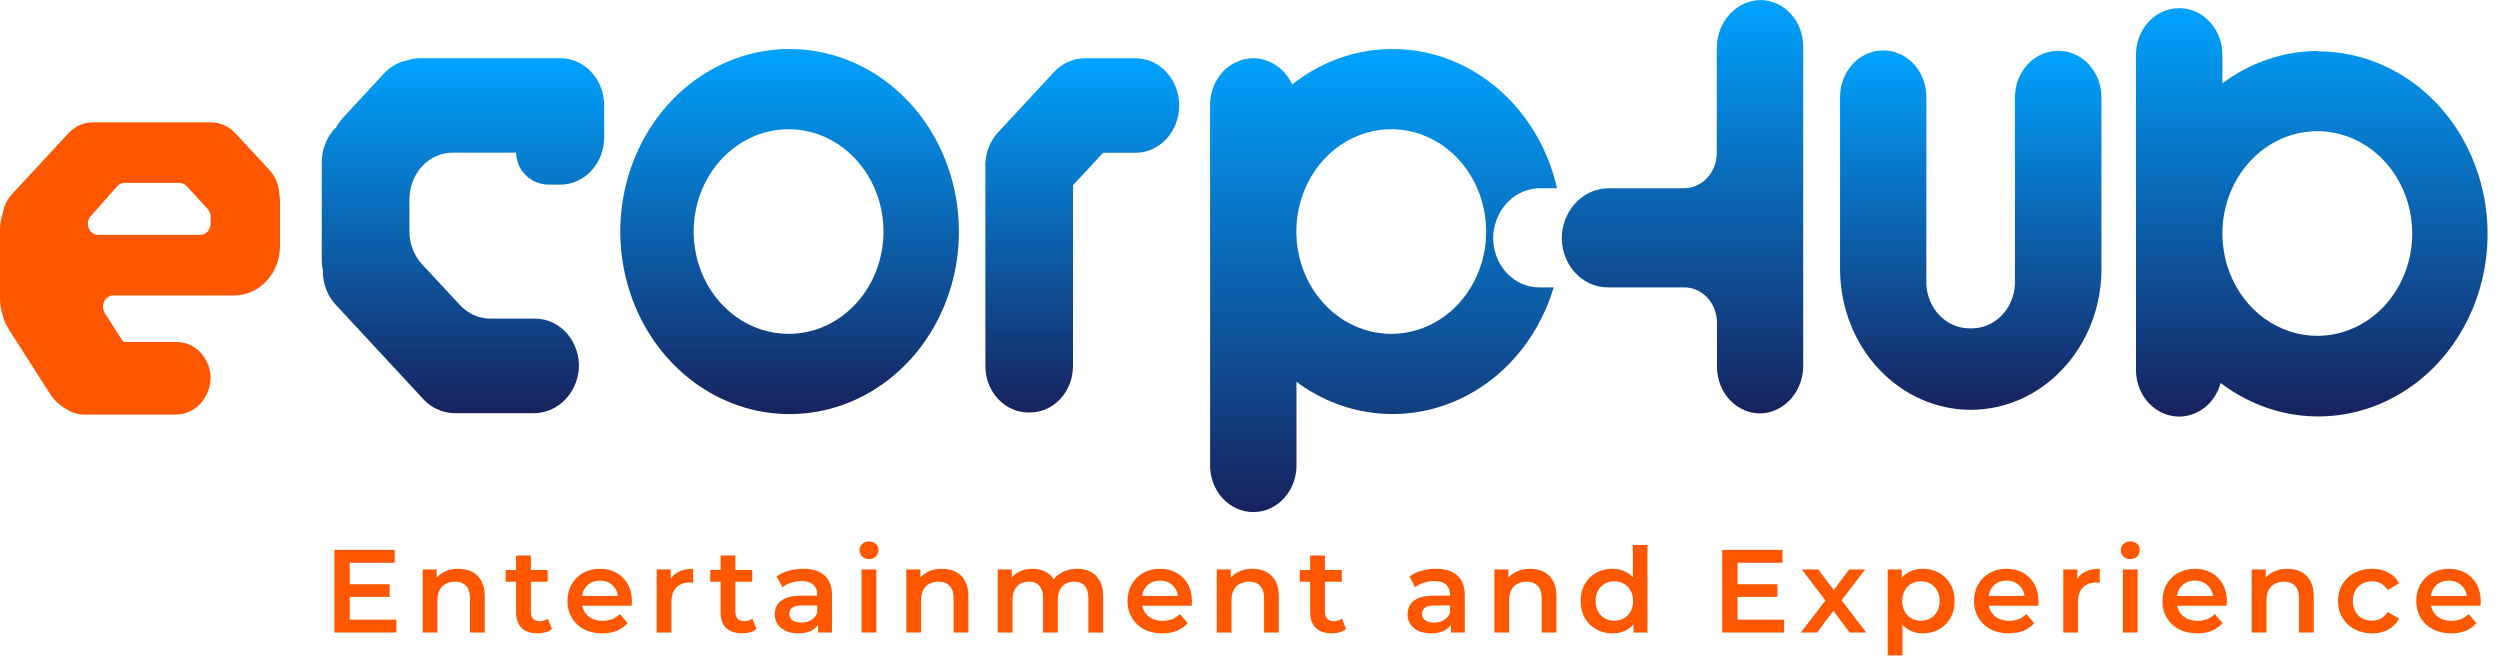
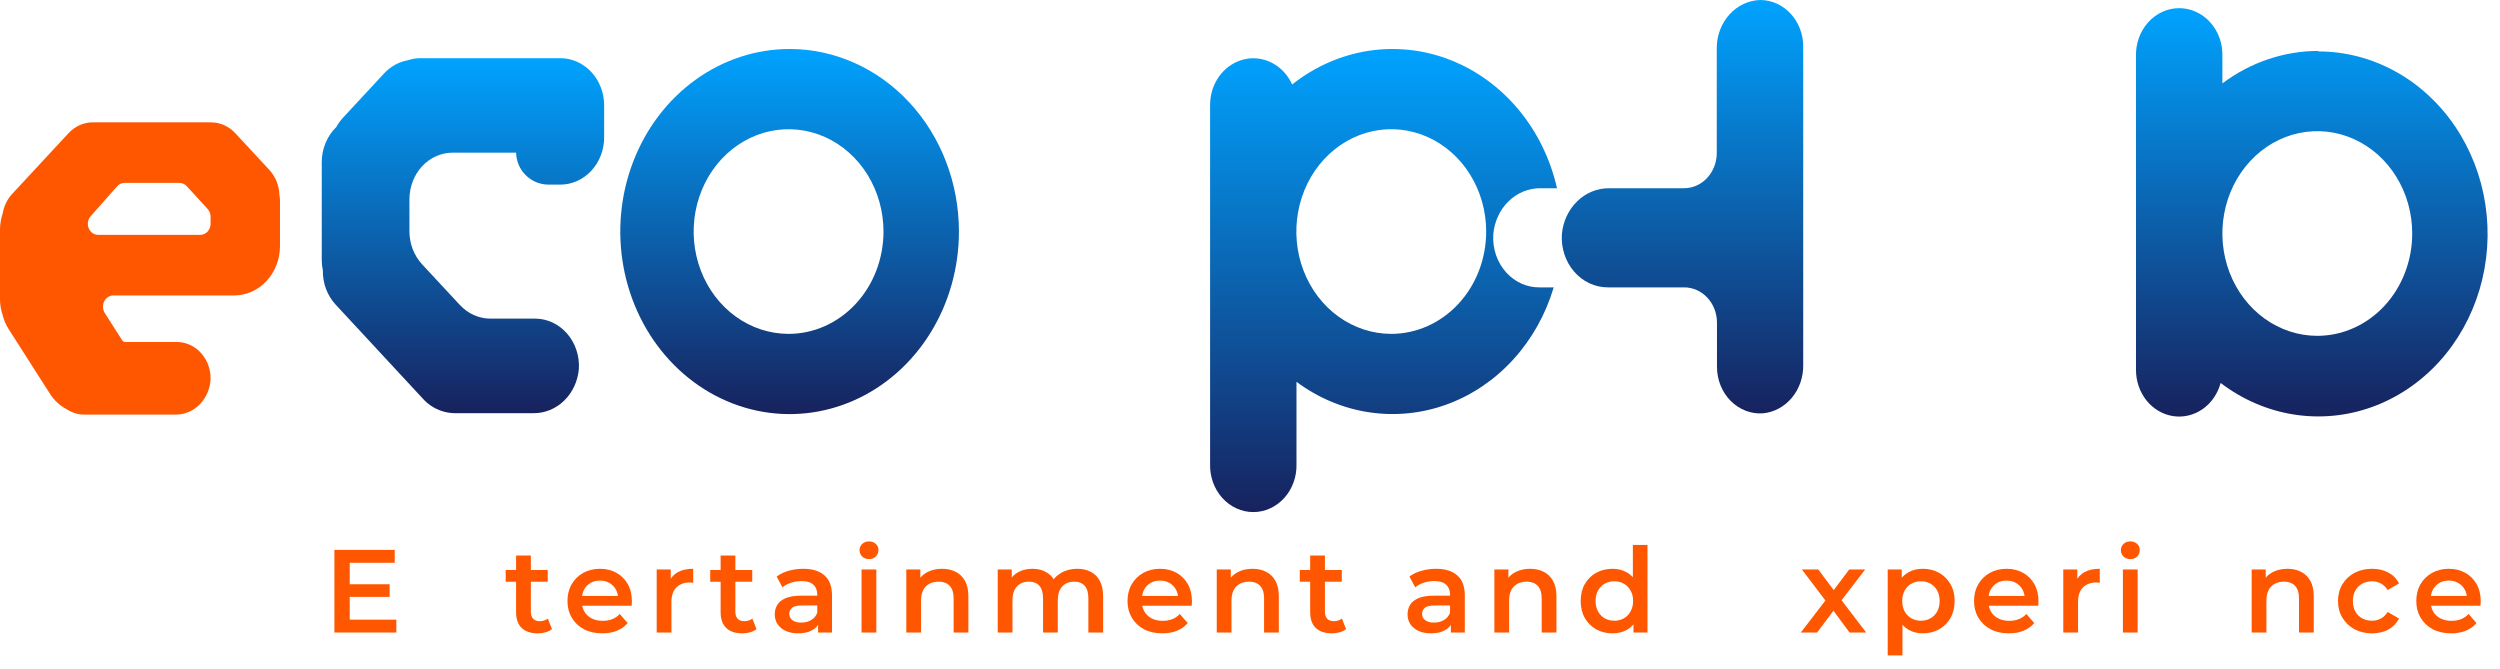
<svg xmlns="http://www.w3.org/2000/svg" width="157" height="42" viewBox="0 0 157 42" fill="none">
  <path d="M49.591 3.076C47.488 3.076 45.432 3.747 43.682 5.007C41.933 6.266 40.57 8.056 39.765 10.151C38.959 12.246 38.748 14.551 39.158 16.775C39.568 18.999 40.581 21.043 42.068 22.646C43.555 24.25 45.449 25.342 47.512 25.785C49.575 26.227 51.713 26.001 53.657 25.133C55.6 24.265 57.261 22.796 58.429 20.91C59.598 19.025 60.221 16.808 60.221 14.541C60.221 11.501 59.102 8.585 57.108 6.435C55.115 4.285 52.411 3.077 49.591 3.076ZM49.522 20.967C48.343 20.967 47.19 20.59 46.21 19.884C45.23 19.178 44.466 18.174 44.015 17C43.564 15.826 43.446 14.534 43.676 13.287C43.906 12.04 44.473 10.895 45.307 9.997C46.141 9.098 47.203 8.486 48.359 8.238C49.515 7.99 50.714 8.117 51.803 8.603C52.892 9.09 53.823 9.914 54.478 10.97C55.133 12.027 55.483 13.27 55.483 14.541C55.483 16.245 54.855 17.88 53.737 19.085C52.619 20.29 51.103 20.967 49.522 20.967Z" fill="url(#paint0_linear_17_5)" />
  <path d="M145.596 3.199C143.44 3.199 141.336 3.91 139.566 5.236V3.538C139.578 3.146 139.517 2.755 139.387 2.388C139.256 2.022 139.058 1.687 138.805 1.405C138.552 1.123 138.248 0.898 137.913 0.745C137.578 0.591 137.217 0.512 136.853 0.512C136.489 0.512 136.128 0.591 135.793 0.745C135.458 0.898 135.155 1.123 134.901 1.405C134.648 1.687 134.45 2.022 134.32 2.388C134.189 2.755 134.128 3.146 134.14 3.538V23.229C134.139 23.934 134.373 24.615 134.8 25.149C135.228 25.682 135.82 26.03 136.467 26.131C137.114 26.23 137.773 26.075 138.322 25.693C138.871 25.311 139.274 24.727 139.456 24.05C140.821 25.09 142.394 25.769 144.048 26.03C145.702 26.292 147.389 26.129 148.974 25.556C150.558 24.982 151.995 24.014 153.168 22.73C154.34 21.445 155.215 19.881 155.722 18.163C156.228 16.446 156.352 14.624 156.083 12.845C155.814 11.067 155.159 9.382 154.173 7.927C153.186 6.472 151.896 5.288 150.405 4.472C148.915 3.656 147.267 3.23 145.596 3.23V3.199ZM145.527 21.09C144.348 21.09 143.195 20.713 142.215 20.007C141.235 19.301 140.471 18.297 140.02 17.123C139.568 15.948 139.45 14.656 139.68 13.41C139.91 12.163 140.478 11.018 141.312 10.119C142.145 9.22 143.207 8.608 144.364 8.36C145.52 8.112 146.719 8.24 147.808 8.726C148.897 9.213 149.828 10.036 150.483 11.093C151.138 12.15 151.487 13.392 151.487 14.664C151.487 16.368 150.859 18.003 149.742 19.208C148.624 20.413 147.108 21.09 145.527 21.09V21.09Z" fill="url(#paint1_linear_17_5)" />
  <path d="M94.613 17.134C94.321 16.819 94.095 16.439 93.951 16.022C93.807 15.604 93.749 15.158 93.779 14.713C93.845 13.916 94.188 13.176 94.739 12.639C95.29 12.103 96.009 11.811 96.751 11.821H97.781C97.365 9.987 96.536 8.293 95.367 6.888C94.198 5.482 92.725 4.41 91.08 3.765C89.434 3.121 87.666 2.924 85.934 3.193C84.201 3.462 82.556 4.188 81.146 5.306C81.016 5.012 80.84 4.745 80.626 4.515C80.246 4.107 79.763 3.829 79.237 3.716C78.711 3.603 78.166 3.661 77.67 3.883C77.175 4.104 76.751 4.478 76.453 4.959C76.154 5.439 75.995 6.005 75.994 6.583V29.132C75.982 29.524 76.043 29.915 76.173 30.282C76.304 30.648 76.502 30.983 76.755 31.265C77.008 31.547 77.311 31.772 77.647 31.925C77.982 32.079 78.343 32.158 78.707 32.158C79.071 32.158 79.432 32.079 79.767 31.925C80.102 31.772 80.405 31.547 80.659 31.265C80.912 30.983 81.109 30.648 81.24 30.282C81.371 29.915 81.432 29.524 81.419 29.132V23.978C82.785 24.993 84.351 25.649 85.994 25.894C87.636 26.139 89.309 25.967 90.879 25.391C92.449 24.814 93.872 23.85 95.034 22.575C96.196 21.3 97.066 19.749 97.573 18.047H96.669C96.288 18.05 95.909 17.97 95.556 17.814C95.203 17.657 94.883 17.426 94.613 17.134V17.134ZM87.371 20.967C86.192 20.967 85.04 20.59 84.059 19.884C83.079 19.178 82.315 18.174 81.864 17C81.413 15.825 81.295 14.533 81.525 13.287C81.755 12.04 82.322 10.895 83.156 9.996C83.99 9.097 85.052 8.485 86.208 8.237C87.364 7.989 88.563 8.117 89.652 8.603C90.741 9.089 91.672 9.913 92.327 10.97C92.982 12.027 93.332 13.269 93.332 14.54C93.332 16.243 92.705 17.876 91.589 19.081C90.473 20.286 88.96 20.964 87.38 20.967H87.371Z" fill="url(#paint2_linear_17_5)" />
  <path d="M113.242 2.926V22.936C113.251 23.689 112.997 24.418 112.53 24.978C112.063 25.538 111.418 25.887 110.722 25.957C110.351 25.984 109.979 25.929 109.629 25.794C109.279 25.66 108.958 25.449 108.686 25.175C108.415 24.902 108.198 24.571 108.05 24.203C107.902 23.835 107.826 23.439 107.826 23.038V20.264C107.826 19.676 107.609 19.112 107.223 18.697C106.838 18.281 106.315 18.047 105.769 18.047H100.967C100.571 18.047 100.179 17.959 99.815 17.789C99.451 17.619 99.124 17.369 98.854 17.056C98.584 16.744 98.376 16.374 98.244 15.971C98.112 15.568 98.058 15.14 98.086 14.713C98.153 13.917 98.497 13.176 99.048 12.64C99.599 12.104 100.317 11.812 101.059 11.821H105.757C106.027 11.821 106.294 11.764 106.544 11.652C106.793 11.541 107.02 11.377 107.211 11.172C107.402 10.966 107.553 10.722 107.656 10.453C107.76 10.184 107.813 9.895 107.813 9.604V3.028C107.81 2.237 108.096 1.475 108.609 0.909C109.122 0.342 109.821 0.016 110.556 0C111.271 0.006 111.955 0.318 112.458 0.866C112.962 1.414 113.243 2.155 113.242 2.926Z" fill="url(#paint3_linear_17_5)" />
-   <path d="M129.317 3.191C128.955 3.181 128.596 3.249 128.259 3.391C127.922 3.533 127.616 3.747 127.357 4.019C127.098 4.291 126.892 4.616 126.752 4.975C126.611 5.334 126.539 5.72 126.539 6.11V17.697C126.539 17.748 126.539 17.799 126.539 17.846C126.504 18.595 126.202 19.301 125.698 19.817C125.193 20.334 124.524 20.621 123.828 20.62H123.683C122.997 20.621 122.336 20.341 121.833 19.837C121.33 19.333 121.024 18.642 120.975 17.904C120.975 17.84 120.975 17.772 120.975 17.704V6.086C120.976 5.694 120.902 5.306 120.761 4.945C120.619 4.584 120.411 4.258 120.149 3.985C119.887 3.713 119.578 3.5 119.238 3.359C118.899 3.218 118.536 3.153 118.173 3.167V3.167C117.471 3.192 116.805 3.511 116.317 4.056C115.828 4.601 115.556 5.329 115.556 6.086V17.059C115.598 19.375 116.481 21.582 118.016 23.204C119.551 24.827 121.614 25.736 123.764 25.736C125.913 25.736 127.977 24.827 129.511 23.204C131.046 21.582 131.929 19.375 131.971 17.059V6.11C131.971 5.348 131.695 4.616 131.201 4.07C130.708 3.525 130.036 3.209 129.329 3.191H129.317Z" fill="url(#paint4_linear_17_5)" />
  <path d="M17.583 15.298V12.582C17.582 12.461 17.569 12.341 17.545 12.223C17.524 11.639 17.299 11.085 16.916 10.671L14.774 8.363C14.573 8.146 14.333 7.974 14.069 7.857C13.805 7.741 13.523 7.682 13.238 7.684C13.192 7.68 13.145 7.68 13.099 7.684H6.04C5.995 7.68 5.951 7.68 5.907 7.684C5.611 7.672 5.316 7.726 5.04 7.843C4.765 7.96 4.514 8.137 4.304 8.363L0.765 12.178C0.454 12.514 0.245 12.944 0.167 13.411C0.057 13.737 0 14.082 3.93165e-05 14.429V18.768C-0.001 19.101 0.051 19.432 0.154 19.746C0.233 20.079 0.366 20.394 0.548 20.676L3.127 24.712C3.393 25.135 3.758 25.475 4.185 25.697C4.521 25.924 4.91 26.041 5.306 26.037H11.021C11.582 26.043 12.123 25.817 12.533 25.405C12.944 24.993 13.191 24.426 13.225 23.823C13.232 23.518 13.183 23.215 13.079 22.93C12.976 22.646 12.821 22.387 12.624 22.169C12.426 21.95 12.19 21.776 11.93 21.658C11.669 21.539 11.389 21.477 11.106 21.477H7.872C7.832 21.477 7.792 21.467 7.756 21.447C7.721 21.427 7.69 21.398 7.667 21.362C7.416 20.958 6.584 19.664 6.584 19.664C6.516 19.558 6.475 19.434 6.468 19.305C6.46 19.176 6.486 19.047 6.541 18.933C6.597 18.819 6.68 18.723 6.783 18.656C6.885 18.589 7.003 18.554 7.123 18.554H14.705C15.468 18.554 16.2 18.227 16.74 17.645C17.28 17.063 17.583 16.274 17.583 15.451C17.585 15.428 17.585 15.404 17.583 15.38V15.38C17.585 15.353 17.585 15.325 17.583 15.298V15.298ZM5.693 13.581L7.356 11.7C7.417 11.632 7.49 11.578 7.57 11.54C7.651 11.503 7.737 11.483 7.825 11.483H11.267C11.441 11.484 11.607 11.56 11.729 11.693L13.052 13.136C13.163 13.266 13.225 13.437 13.225 13.615V14.049C13.225 14.231 13.159 14.406 13.042 14.537C12.924 14.667 12.764 14.743 12.595 14.748H6.162C6.077 14.749 5.992 14.731 5.913 14.696C5.834 14.661 5.762 14.609 5.702 14.543C5.641 14.478 5.594 14.4 5.561 14.315C5.529 14.229 5.513 14.138 5.514 14.046V14.046C5.516 13.872 5.58 13.705 5.693 13.581V13.581Z" fill="#FF5600" />
  <path d="M37.94 6.62V8.626C37.94 9.413 37.65 10.168 37.134 10.725C36.618 11.281 35.918 11.594 35.188 11.594H34.456C33.341 11.594 32.432 10.701 32.411 9.587V9.587C32.411 9.587 31.63 9.588 31.334 9.587H28.428C27.708 9.587 27.017 9.895 26.507 10.443C25.999 10.993 25.714 11.737 25.713 12.514V14.53C25.714 15.307 26.001 16.052 26.51 16.601L28.881 19.154C29.133 19.425 29.432 19.641 29.761 19.787C30.09 19.934 30.443 20.01 30.799 20.009H33.608C33.983 20.01 34.355 20.094 34.7 20.255C35.044 20.416 35.355 20.652 35.612 20.947C35.869 21.242 36.068 21.591 36.195 21.973C36.323 22.354 36.377 22.759 36.353 23.163C36.29 23.929 35.961 24.641 35.432 25.157C34.904 25.673 34.214 25.955 33.501 25.947H28.535C28.255 25.943 27.977 25.894 27.71 25.801L27.584 25.754C27.499 25.72 27.414 25.682 27.335 25.642L27.215 25.574C26.943 25.415 26.697 25.209 26.488 24.963L21.072 19.123C20.812 18.841 20.607 18.506 20.47 18.137C20.334 17.767 20.267 17.372 20.275 16.974C20.228 16.762 20.205 16.544 20.206 16.326V10.185C20.206 9.768 20.288 9.355 20.446 8.974C20.604 8.594 20.834 8.253 21.122 7.975C21.241 7.76 21.384 7.561 21.547 7.384L24.117 4.614C24.518 4.179 25.036 3.89 25.597 3.789C25.873 3.694 26.161 3.648 26.45 3.653H35.179C35.541 3.652 35.9 3.727 36.235 3.876C36.57 4.024 36.874 4.243 37.131 4.518C37.388 4.794 37.591 5.122 37.73 5.482C37.869 5.843 37.94 6.23 37.94 6.62Z" fill="url(#paint5_linear_17_5)" />
-   <path d="M74.054 6.626C74.054 7.413 73.764 8.168 73.248 8.725C72.732 9.281 72.032 9.594 71.302 9.594H69.274L67.385 11.63V22.983C67.385 23.367 67.315 23.747 67.178 24.102C67.042 24.457 66.842 24.78 66.59 25.051C66.338 25.323 66.038 25.538 65.709 25.684C65.38 25.831 65.027 25.906 64.671 25.906H64.592C64.236 25.906 63.883 25.831 63.554 25.684C63.225 25.538 62.926 25.322 62.674 25.051C62.422 24.779 62.222 24.457 62.086 24.102C61.95 23.747 61.88 23.367 61.881 22.983V10.734C61.881 10.677 61.881 10.619 61.881 10.565C61.859 10.148 61.919 9.732 62.058 9.343C62.196 8.954 62.41 8.601 62.684 8.307L66.188 4.528C66.449 4.246 66.76 4.024 67.103 3.875C67.445 3.725 67.812 3.652 68.182 3.659H71.296C71.658 3.658 72.016 3.734 72.351 3.883C72.686 4.032 72.99 4.25 73.246 4.526C73.502 4.802 73.705 5.129 73.844 5.489C73.983 5.85 74.054 6.236 74.054 6.626V6.626Z" fill="url(#paint6_linear_17_5)" />
  <path d="M21.889 36.691H24.469V37.484H21.889V36.691ZM21.963 38.914H24.891V39.722H21V34.534H24.788V35.342H21.963V38.914Z" fill="#FF5600" />
-   <path d="M28.789 35.72C29.106 35.72 29.387 35.781 29.634 35.905C29.886 36.028 30.084 36.219 30.227 36.476C30.37 36.728 30.442 37.054 30.442 37.454V39.722H29.516V37.572C29.516 37.222 29.432 36.96 29.264 36.787C29.101 36.614 28.871 36.528 28.574 36.528C28.357 36.528 28.164 36.572 27.996 36.661C27.828 36.75 27.697 36.883 27.603 37.061C27.515 37.234 27.47 37.454 27.47 37.721V39.722H26.544V35.764H27.425V36.831L27.27 36.505C27.408 36.253 27.608 36.06 27.87 35.927C28.137 35.789 28.443 35.72 28.789 35.72Z" fill="#FF5600" />
  <path d="M33.774 39.774C33.34 39.774 33.004 39.663 32.766 39.44C32.529 39.213 32.41 38.88 32.41 38.44V34.889H33.337V38.417C33.337 38.605 33.384 38.751 33.478 38.855C33.577 38.959 33.713 39.01 33.886 39.01C34.093 39.01 34.266 38.956 34.404 38.847L34.664 39.507C34.555 39.596 34.422 39.663 34.264 39.707C34.105 39.752 33.942 39.774 33.774 39.774ZM31.758 36.535V35.794H34.397V36.535H31.758Z" fill="#FF5600" />
  <path d="M37.823 39.774C37.383 39.774 36.998 39.687 36.667 39.514C36.341 39.337 36.086 39.094 35.903 38.788C35.725 38.482 35.637 38.133 35.637 37.743C35.637 37.348 35.723 36.999 35.896 36.698C36.074 36.392 36.316 36.152 36.622 35.979C36.934 35.806 37.287 35.72 37.682 35.72C38.068 35.72 38.411 35.804 38.712 35.972C39.014 36.14 39.251 36.377 39.424 36.683C39.597 36.989 39.684 37.35 39.684 37.765C39.684 37.805 39.681 37.849 39.676 37.899C39.676 37.948 39.674 37.995 39.669 38.039H36.37V37.424H39.179L38.816 37.617C38.821 37.39 38.774 37.19 38.675 37.017C38.577 36.844 38.441 36.708 38.268 36.609C38.1 36.51 37.905 36.461 37.682 36.461C37.455 36.461 37.255 36.51 37.082 36.609C36.914 36.708 36.781 36.846 36.682 37.024C36.588 37.197 36.541 37.402 36.541 37.639V37.788C36.541 38.025 36.595 38.235 36.704 38.417C36.813 38.6 36.966 38.741 37.163 38.84C37.361 38.939 37.588 38.988 37.845 38.988C38.068 38.988 38.268 38.954 38.446 38.884C38.624 38.815 38.782 38.706 38.92 38.558L39.417 39.129C39.239 39.337 39.014 39.497 38.742 39.611C38.475 39.719 38.169 39.774 37.823 39.774Z" fill="#FF5600" />
  <path d="M41.24 39.722V35.764H42.123V36.854L42.019 36.535C42.137 36.268 42.323 36.065 42.575 35.927C42.832 35.789 43.15 35.72 43.531 35.72V36.602C43.491 36.592 43.454 36.587 43.42 36.587C43.385 36.582 43.35 36.579 43.316 36.579C42.965 36.579 42.686 36.683 42.478 36.891C42.271 37.093 42.167 37.397 42.167 37.802V39.722H41.24Z" fill="#FF5600" />
  <path d="M46.618 39.774C46.184 39.774 45.847 39.663 45.61 39.44C45.373 39.213 45.255 38.88 45.255 38.44V34.889H46.181V38.417C46.181 38.605 46.228 38.751 46.322 38.855C46.421 38.959 46.557 39.01 46.73 39.01C46.937 39.01 47.11 38.956 47.248 38.847L47.508 39.507C47.399 39.596 47.266 39.663 47.108 39.707C46.949 39.752 46.786 39.774 46.618 39.774ZM44.602 36.535V35.794H47.241V36.535H44.602Z" fill="#FF5600" />
  <path d="M51.376 39.722V38.922L51.324 38.751V37.35C51.324 37.078 51.242 36.868 51.079 36.72C50.916 36.567 50.669 36.49 50.338 36.49C50.115 36.49 49.896 36.525 49.678 36.594C49.466 36.663 49.285 36.76 49.137 36.883L48.774 36.209C48.986 36.046 49.238 35.925 49.53 35.846C49.826 35.762 50.133 35.72 50.449 35.72C51.022 35.72 51.464 35.858 51.776 36.135C52.092 36.406 52.25 36.829 52.25 37.402V39.722H51.376ZM50.13 39.774C49.834 39.774 49.574 39.724 49.352 39.626C49.13 39.522 48.957 39.381 48.833 39.203C48.715 39.02 48.655 38.815 48.655 38.588C48.655 38.366 48.707 38.166 48.811 37.988C48.92 37.81 49.095 37.669 49.337 37.565C49.579 37.461 49.901 37.41 50.301 37.41H51.45V38.025H50.367C50.051 38.025 49.839 38.077 49.73 38.18C49.621 38.279 49.567 38.403 49.567 38.551C49.567 38.719 49.634 38.852 49.767 38.951C49.901 39.05 50.086 39.099 50.323 39.099C50.55 39.099 50.753 39.047 50.931 38.944C51.114 38.84 51.245 38.687 51.324 38.484L51.479 39.04C51.39 39.272 51.23 39.453 50.998 39.581C50.77 39.71 50.481 39.774 50.13 39.774Z" fill="#FF5600" />
  <path d="M54.106 39.722V35.764H55.033V39.722H54.106ZM54.573 35.112C54.4 35.112 54.257 35.057 54.143 34.949C54.035 34.84 53.98 34.709 53.98 34.556C53.98 34.398 54.035 34.267 54.143 34.163C54.257 34.054 54.4 34 54.573 34C54.746 34 54.887 34.052 54.996 34.156C55.109 34.255 55.166 34.38 55.166 34.534C55.166 34.697 55.112 34.835 55.003 34.949C54.894 35.057 54.751 35.112 54.573 35.112Z" fill="#FF5600" />
  <path d="M59.162 35.72C59.478 35.72 59.76 35.781 60.007 35.905C60.258 36.028 60.456 36.219 60.599 36.476C60.743 36.728 60.814 37.054 60.814 37.454V39.722H59.888V37.572C59.888 37.222 59.804 36.96 59.636 36.787C59.473 36.614 59.243 36.528 58.947 36.528C58.729 36.528 58.536 36.572 58.368 36.661C58.2 36.75 58.069 36.883 57.976 37.061C57.887 37.234 57.842 37.454 57.842 37.721V39.722H56.916V35.764H57.798V36.831L57.642 36.505C57.781 36.253 57.981 36.06 58.242 35.927C58.509 35.789 58.816 35.72 59.162 35.72Z" fill="#FF5600" />
  <path d="M67.652 35.72C67.969 35.72 68.248 35.781 68.49 35.905C68.737 36.028 68.93 36.219 69.068 36.476C69.206 36.728 69.276 37.054 69.276 37.454V39.722H68.349V37.572C68.349 37.222 68.272 36.96 68.119 36.787C67.966 36.614 67.746 36.528 67.46 36.528C67.257 36.528 67.077 36.572 66.919 36.661C66.765 36.75 66.644 36.881 66.555 37.054C66.471 37.227 66.429 37.447 66.429 37.713V39.722H65.503V37.572C65.503 37.222 65.426 36.96 65.273 36.787C65.12 36.614 64.9 36.528 64.614 36.528C64.411 36.528 64.231 36.572 64.073 36.661C63.919 36.75 63.798 36.881 63.709 37.054C63.625 37.227 63.583 37.447 63.583 37.713V39.722H62.657V35.764H63.539V36.816L63.383 36.505C63.517 36.248 63.709 36.053 63.961 35.92C64.218 35.786 64.51 35.72 64.836 35.72C65.207 35.72 65.528 35.811 65.799 35.994C66.076 36.177 66.259 36.453 66.348 36.824L65.985 36.698C66.113 36.401 66.326 36.164 66.622 35.986C66.919 35.809 67.262 35.72 67.652 35.72Z" fill="#FF5600" />
  <path d="M72.994 39.774C72.555 39.774 72.169 39.687 71.838 39.514C71.512 39.337 71.257 39.094 71.075 38.788C70.897 38.482 70.808 38.133 70.808 37.743C70.808 37.348 70.894 36.999 71.067 36.698C71.245 36.392 71.487 36.152 71.793 35.979C72.105 35.806 72.458 35.72 72.853 35.72C73.239 35.72 73.582 35.804 73.884 35.972C74.185 36.14 74.422 36.377 74.595 36.683C74.768 36.989 74.855 37.35 74.855 37.765C74.855 37.805 74.852 37.849 74.847 37.899C74.847 37.948 74.845 37.995 74.84 38.039H71.541V37.424H74.351L73.987 37.617C73.992 37.39 73.945 37.19 73.847 37.017C73.748 36.844 73.612 36.708 73.439 36.609C73.271 36.51 73.076 36.461 72.853 36.461C72.626 36.461 72.426 36.51 72.253 36.609C72.085 36.708 71.952 36.846 71.853 37.024C71.759 37.197 71.712 37.402 71.712 37.639V37.788C71.712 38.025 71.766 38.235 71.875 38.417C71.984 38.6 72.137 38.741 72.335 38.84C72.532 38.939 72.76 38.988 73.016 38.988C73.239 38.988 73.439 38.954 73.617 38.884C73.795 38.815 73.953 38.706 74.091 38.558L74.588 39.129C74.41 39.337 74.185 39.497 73.913 39.611C73.647 39.719 73.34 39.774 72.994 39.774Z" fill="#FF5600" />
  <path d="M78.657 35.72C78.974 35.72 79.255 35.781 79.502 35.905C79.754 36.028 79.952 36.219 80.095 36.476C80.239 36.728 80.31 37.054 80.31 37.454V39.722H79.384V37.572C79.384 37.222 79.3 36.96 79.132 36.787C78.969 36.614 78.739 36.528 78.442 36.528C78.225 36.528 78.032 36.572 77.864 36.661C77.696 36.75 77.565 36.883 77.472 37.061C77.383 37.234 77.338 37.454 77.338 37.721V39.722H76.412V35.764H77.294V36.831L77.138 36.505C77.276 36.253 77.477 36.06 77.738 35.927C78.005 35.789 78.311 35.72 78.657 35.72Z" fill="#FF5600" />
  <path d="M83.642 39.774C83.208 39.774 82.872 39.663 82.634 39.44C82.397 39.213 82.279 38.88 82.279 38.44V34.889H83.205V38.417C83.205 38.605 83.252 38.751 83.346 38.855C83.445 38.959 83.581 39.01 83.754 39.01C83.961 39.01 84.134 38.956 84.272 38.847L84.532 39.507C84.423 39.596 84.29 39.663 84.132 39.707C83.974 39.752 83.811 39.774 83.642 39.774ZM81.626 36.535V35.794H84.265V36.535H81.626Z" fill="#FF5600" />
  <path d="M91.115 39.722V38.922L91.063 38.751V37.35C91.063 37.078 90.982 36.868 90.819 36.72C90.656 36.567 90.409 36.49 90.077 36.49C89.855 36.49 89.635 36.525 89.418 36.594C89.205 36.663 89.025 36.76 88.877 36.883L88.513 36.209C88.726 36.046 88.978 35.925 89.269 35.846C89.566 35.762 89.872 35.72 90.189 35.72C90.762 35.72 91.204 35.858 91.515 36.135C91.832 36.406 91.99 36.829 91.99 37.402V39.722H91.115ZM89.87 39.774C89.573 39.774 89.314 39.724 89.092 39.626C88.869 39.522 88.696 39.381 88.573 39.203C88.454 39.02 88.395 38.815 88.395 38.588C88.395 38.366 88.447 38.166 88.551 37.988C88.659 37.81 88.835 37.669 89.077 37.565C89.319 37.461 89.64 37.41 90.04 37.41H91.189V38.025H90.107C89.791 38.025 89.578 38.077 89.47 38.18C89.361 38.279 89.307 38.403 89.307 38.551C89.307 38.719 89.373 38.852 89.507 38.951C89.64 39.05 89.825 39.099 90.063 39.099C90.29 39.099 90.493 39.047 90.67 38.944C90.853 38.84 90.984 38.687 91.063 38.484L91.219 39.04C91.13 39.272 90.969 39.453 90.737 39.581C90.51 39.71 90.221 39.774 89.87 39.774Z" fill="#FF5600" />
  <path d="M96.092 35.72C96.408 35.72 96.689 35.781 96.936 35.905C97.189 36.028 97.386 36.219 97.529 36.476C97.673 36.728 97.744 37.054 97.744 37.454V39.722H96.818V37.572C96.818 37.222 96.734 36.96 96.566 36.787C96.403 36.614 96.173 36.528 95.877 36.528C95.659 36.528 95.466 36.572 95.299 36.661C95.13 36.75 95 36.883 94.906 37.061C94.817 37.234 94.772 37.454 94.772 37.721V39.722H93.846V35.764H94.728V36.831L94.572 36.505C94.71 36.253 94.911 36.06 95.172 35.927C95.439 35.789 95.746 35.72 96.092 35.72Z" fill="#FF5600" />
  <path d="M101.269 39.774C100.889 39.774 100.545 39.69 100.239 39.522C99.938 39.349 99.7 39.112 99.527 38.81C99.354 38.509 99.268 38.153 99.268 37.743C99.268 37.333 99.354 36.977 99.527 36.676C99.7 36.374 99.938 36.14 100.239 35.972C100.545 35.804 100.889 35.72 101.269 35.72C101.6 35.72 101.897 35.794 102.159 35.942C102.42 36.085 102.628 36.305 102.781 36.602C102.934 36.898 103.011 37.279 103.011 37.743C103.011 38.203 102.937 38.583 102.789 38.884C102.64 39.181 102.435 39.403 102.173 39.551C101.912 39.7 101.61 39.774 101.269 39.774ZM101.38 38.981C101.603 38.981 101.8 38.931 101.973 38.833C102.151 38.734 102.292 38.59 102.396 38.403C102.504 38.215 102.559 37.995 102.559 37.743C102.559 37.486 102.504 37.266 102.396 37.083C102.292 36.896 102.151 36.752 101.973 36.654C101.8 36.555 101.603 36.505 101.38 36.505C101.158 36.505 100.958 36.555 100.78 36.654C100.607 36.752 100.466 36.896 100.357 37.083C100.254 37.266 100.202 37.486 100.202 37.743C100.202 37.995 100.254 38.215 100.357 38.403C100.466 38.59 100.607 38.734 100.78 38.833C100.958 38.931 101.158 38.981 101.38 38.981ZM102.581 39.722V38.788L102.618 37.736L102.544 36.683V34.222H103.463V39.722H102.581Z" fill="#FF5600" />
-   <path d="M109.043 36.691H111.623V37.484H109.043V36.691ZM109.118 38.914H112.045V39.722H108.154V34.534H111.941V35.342H109.118V38.914Z" fill="#FF5600" />
  <path d="M113.091 39.722L114.833 37.454L114.818 37.95L113.158 35.764H114.188L115.352 37.321H114.959L116.13 35.764H117.131L115.456 37.95L115.463 37.454L117.197 39.722H116.152L114.929 38.069L115.315 38.121L114.114 39.722H113.091Z" fill="#FF5600" />
  <path d="M120.742 39.774C120.421 39.774 120.127 39.7 119.86 39.551C119.598 39.403 119.388 39.181 119.23 38.884C119.077 38.583 119 38.203 119 37.743C119 37.279 119.074 36.898 119.223 36.602C119.376 36.305 119.583 36.085 119.845 35.942C120.107 35.794 120.406 35.72 120.742 35.72C121.132 35.72 121.476 35.804 121.772 35.972C122.074 36.14 122.311 36.374 122.484 36.676C122.662 36.977 122.751 37.333 122.751 37.743C122.751 38.153 122.662 38.511 122.484 38.818C122.311 39.119 122.074 39.354 121.772 39.522C121.476 39.69 121.132 39.774 120.742 39.774ZM118.548 41.16V35.764H119.43V36.698L119.401 37.75L119.475 38.803V41.16H118.548ZM120.638 38.981C120.861 38.981 121.058 38.931 121.231 38.833C121.409 38.734 121.55 38.59 121.654 38.403C121.758 38.215 121.809 37.995 121.809 37.743C121.809 37.486 121.758 37.266 121.654 37.083C121.55 36.896 121.409 36.752 121.231 36.654C121.058 36.555 120.861 36.505 120.638 36.505C120.416 36.505 120.216 36.555 120.038 36.654C119.86 36.752 119.719 36.896 119.616 37.083C119.512 37.266 119.46 37.486 119.46 37.743C119.46 37.995 119.512 38.215 119.616 38.403C119.719 38.59 119.86 38.734 120.038 38.833C120.216 38.931 120.416 38.981 120.638 38.981Z" fill="#FF5600" />
  <path d="M126.157 39.774C125.717 39.774 125.332 39.687 125.001 39.514C124.674 39.337 124.42 39.094 124.237 38.788C124.059 38.482 123.97 38.133 123.97 37.743C123.97 37.348 124.057 36.999 124.23 36.698C124.408 36.392 124.65 36.152 124.956 35.979C125.267 35.806 125.621 35.72 126.016 35.72C126.401 35.72 126.745 35.804 127.046 35.972C127.348 36.14 127.585 36.377 127.758 36.683C127.931 36.989 128.017 37.35 128.017 37.765C128.017 37.805 128.015 37.849 128.01 37.899C128.01 37.948 128.007 37.995 128.002 38.039H124.704V37.424H127.513L127.15 37.617C127.155 37.39 127.108 37.19 127.009 37.017C126.91 36.844 126.775 36.708 126.602 36.609C126.434 36.51 126.238 36.461 126.016 36.461C125.789 36.461 125.589 36.51 125.416 36.609C125.248 36.708 125.114 36.846 125.015 37.024C124.922 37.197 124.875 37.402 124.875 37.639V37.788C124.875 38.025 124.929 38.235 125.038 38.417C125.146 38.6 125.3 38.741 125.497 38.84C125.695 38.939 125.922 38.988 126.179 38.988C126.401 38.988 126.602 38.954 126.779 38.884C126.957 38.815 127.115 38.706 127.254 38.558L127.75 39.129C127.573 39.337 127.348 39.497 127.076 39.611C126.809 39.719 126.503 39.774 126.157 39.774Z" fill="#FF5600" />
  <path d="M129.574 39.722V35.764H130.456V36.854L130.353 36.535C130.471 36.268 130.656 36.065 130.908 35.927C131.165 35.789 131.484 35.72 131.865 35.72V36.602C131.825 36.592 131.788 36.587 131.753 36.587C131.719 36.582 131.684 36.579 131.65 36.579C131.299 36.579 131.02 36.683 130.812 36.891C130.605 37.093 130.501 37.397 130.501 37.802V39.722H129.574Z" fill="#FF5600" />
  <path d="M133.318 39.722V35.764H134.244V39.722H133.318ZM133.785 35.112C133.612 35.112 133.468 35.057 133.355 34.949C133.246 34.84 133.192 34.709 133.192 34.556C133.192 34.398 133.246 34.267 133.355 34.163C133.468 34.054 133.612 34 133.785 34C133.957 34 134.098 34.052 134.207 34.156C134.321 34.255 134.377 34.38 134.377 34.534C134.377 34.697 134.323 34.835 134.214 34.949C134.106 35.057 133.962 35.112 133.785 35.112Z" fill="#FF5600" />
-   <path d="M137.988 39.774C137.548 39.774 137.162 39.687 136.831 39.514C136.505 39.337 136.251 39.094 136.068 38.788C135.89 38.482 135.801 38.133 135.801 37.743C135.801 37.348 135.887 36.999 136.06 36.698C136.238 36.392 136.48 36.152 136.787 35.979C137.098 35.806 137.451 35.72 137.847 35.72C138.232 35.72 138.576 35.804 138.877 35.972C139.178 36.14 139.416 36.377 139.588 36.683C139.761 36.989 139.848 37.35 139.848 37.765C139.848 37.805 139.845 37.849 139.84 37.899C139.84 37.948 139.838 37.995 139.833 38.039H136.535V37.424H139.344L138.981 37.617C138.986 37.39 138.939 37.19 138.84 37.017C138.741 36.844 138.605 36.708 138.432 36.609C138.264 36.51 138.069 36.461 137.847 36.461C137.619 36.461 137.419 36.51 137.246 36.609C137.078 36.708 136.945 36.846 136.846 37.024C136.752 37.197 136.705 37.402 136.705 37.639V37.788C136.705 38.025 136.76 38.235 136.868 38.417C136.977 38.6 137.13 38.741 137.328 38.84C137.526 38.939 137.753 38.988 138.01 38.988C138.232 38.988 138.432 38.954 138.61 38.884C138.788 38.815 138.946 38.706 139.084 38.558L139.581 39.129C139.403 39.337 139.178 39.497 138.907 39.611C138.64 39.719 138.333 39.774 137.988 39.774Z" fill="#FF5600" />
  <path d="M143.651 35.72C143.967 35.72 144.249 35.781 144.496 35.905C144.748 36.028 144.945 36.219 145.089 36.476C145.232 36.728 145.304 37.054 145.304 37.454V39.722H144.377V37.572C144.377 37.222 144.293 36.96 144.125 36.787C143.962 36.614 143.732 36.528 143.436 36.528C143.218 36.528 143.026 36.572 142.858 36.661C142.69 36.75 142.559 36.883 142.465 37.061C142.376 37.234 142.331 37.454 142.331 37.721V39.722H141.405V35.764H142.287V36.831L142.131 36.505C142.27 36.253 142.47 36.06 142.732 35.927C142.998 35.789 143.305 35.72 143.651 35.72Z" fill="#FF5600" />
  <path d="M148.969 39.774C148.554 39.774 148.183 39.687 147.857 39.514C147.536 39.337 147.284 39.094 147.101 38.788C146.918 38.482 146.827 38.133 146.827 37.743C146.827 37.348 146.918 36.999 147.101 36.698C147.284 36.392 147.536 36.152 147.857 35.979C148.183 35.806 148.554 35.72 148.969 35.72C149.355 35.72 149.693 35.799 149.985 35.957C150.281 36.11 150.506 36.337 150.659 36.639L149.947 37.054C149.829 36.866 149.683 36.728 149.51 36.639C149.342 36.55 149.159 36.505 148.962 36.505C148.734 36.505 148.529 36.555 148.347 36.654C148.164 36.752 148.02 36.896 147.917 37.083C147.813 37.266 147.761 37.486 147.761 37.743C147.761 38 147.813 38.222 147.917 38.41C148.02 38.593 148.164 38.734 148.347 38.833C148.529 38.931 148.734 38.981 148.962 38.981C149.159 38.981 149.342 38.936 149.51 38.847C149.683 38.758 149.829 38.62 149.947 38.432L150.659 38.847C150.506 39.144 150.281 39.374 149.985 39.537C149.693 39.695 149.355 39.774 148.969 39.774Z" fill="#FF5600" />
  <path d="M153.929 39.774C153.49 39.774 153.104 39.687 152.773 39.514C152.447 39.337 152.193 39.094 152.01 38.788C151.832 38.482 151.743 38.133 151.743 37.743C151.743 37.348 151.829 36.999 152.002 36.698C152.18 36.392 152.422 36.152 152.729 35.979C153.04 35.806 153.393 35.72 153.789 35.72C154.174 35.72 154.517 35.804 154.819 35.972C155.12 36.14 155.357 36.377 155.53 36.683C155.703 36.989 155.79 37.35 155.79 37.765C155.79 37.805 155.787 37.849 155.782 37.899C155.782 37.948 155.78 37.995 155.775 38.039H152.477V37.424H155.286L154.923 37.617C154.928 37.39 154.881 37.19 154.782 37.017C154.683 36.844 154.547 36.708 154.374 36.609C154.206 36.51 154.011 36.461 153.789 36.461C153.561 36.461 153.361 36.51 153.188 36.609C153.02 36.708 152.887 36.846 152.788 37.024C152.694 37.197 152.647 37.402 152.647 37.639V37.788C152.647 38.025 152.702 38.235 152.81 38.417C152.919 38.6 153.072 38.741 153.27 38.84C153.467 38.939 153.695 38.988 153.952 38.988C154.174 38.988 154.374 38.954 154.552 38.884C154.73 38.815 154.888 38.706 155.026 38.558L155.523 39.129C155.345 39.337 155.12 39.497 154.849 39.611C154.582 39.719 154.275 39.774 153.929 39.774Z" fill="#FF5600" />
  <defs>
    <linearGradient id="paint0_linear_17_5" x1="49.588" y1="3.076" x2="49.588" y2="26.005" gradientUnits="userSpaceOnUse">
      <stop stop-color="#00A3FF" />
      <stop offset="1" stop-color="#17225E" />
    </linearGradient>
    <linearGradient id="paint1_linear_17_5" x1="145.18" y1="0.512" x2="145.18" y2="26.16" gradientUnits="userSpaceOnUse">
      <stop stop-color="#00A3FF" />
      <stop offset="1" stop-color="#17225E" />
    </linearGradient>
    <linearGradient id="paint2_linear_17_5" x1="86.887" y1="3.076" x2="86.887" y2="32.158" gradientUnits="userSpaceOnUse">
      <stop stop-color="#00A3FF" />
      <stop offset="1" stop-color="#17225E" />
    </linearGradient>
    <linearGradient id="paint3_linear_17_5" x1="105.66" y1="0" x2="105.66" y2="25.964" gradientUnits="userSpaceOnUse">
      <stop stop-color="#00A3FF" />
      <stop offset="1" stop-color="#17225E" />
    </linearGradient>
    <linearGradient id="paint4_linear_17_5" x1="123.764" y1="3.165" x2="123.764" y2="25.736" gradientUnits="userSpaceOnUse">
      <stop stop-color="#00A3FF" />
      <stop offset="1" stop-color="#17225E" />
    </linearGradient>
    <linearGradient id="paint5_linear_17_5" x1="29.073" y1="3.653" x2="29.073" y2="25.947" gradientUnits="userSpaceOnUse">
      <stop stop-color="#00A3FF" />
      <stop offset="1" stop-color="#17225E" />
    </linearGradient>
    <linearGradient id="paint6_linear_17_5" x1="67.965" y1="3.659" x2="67.965" y2="25.906" gradientUnits="userSpaceOnUse">
      <stop stop-color="#00A3FF" />
      <stop offset="1" stop-color="#17225E" />
    </linearGradient>
  </defs>
</svg>